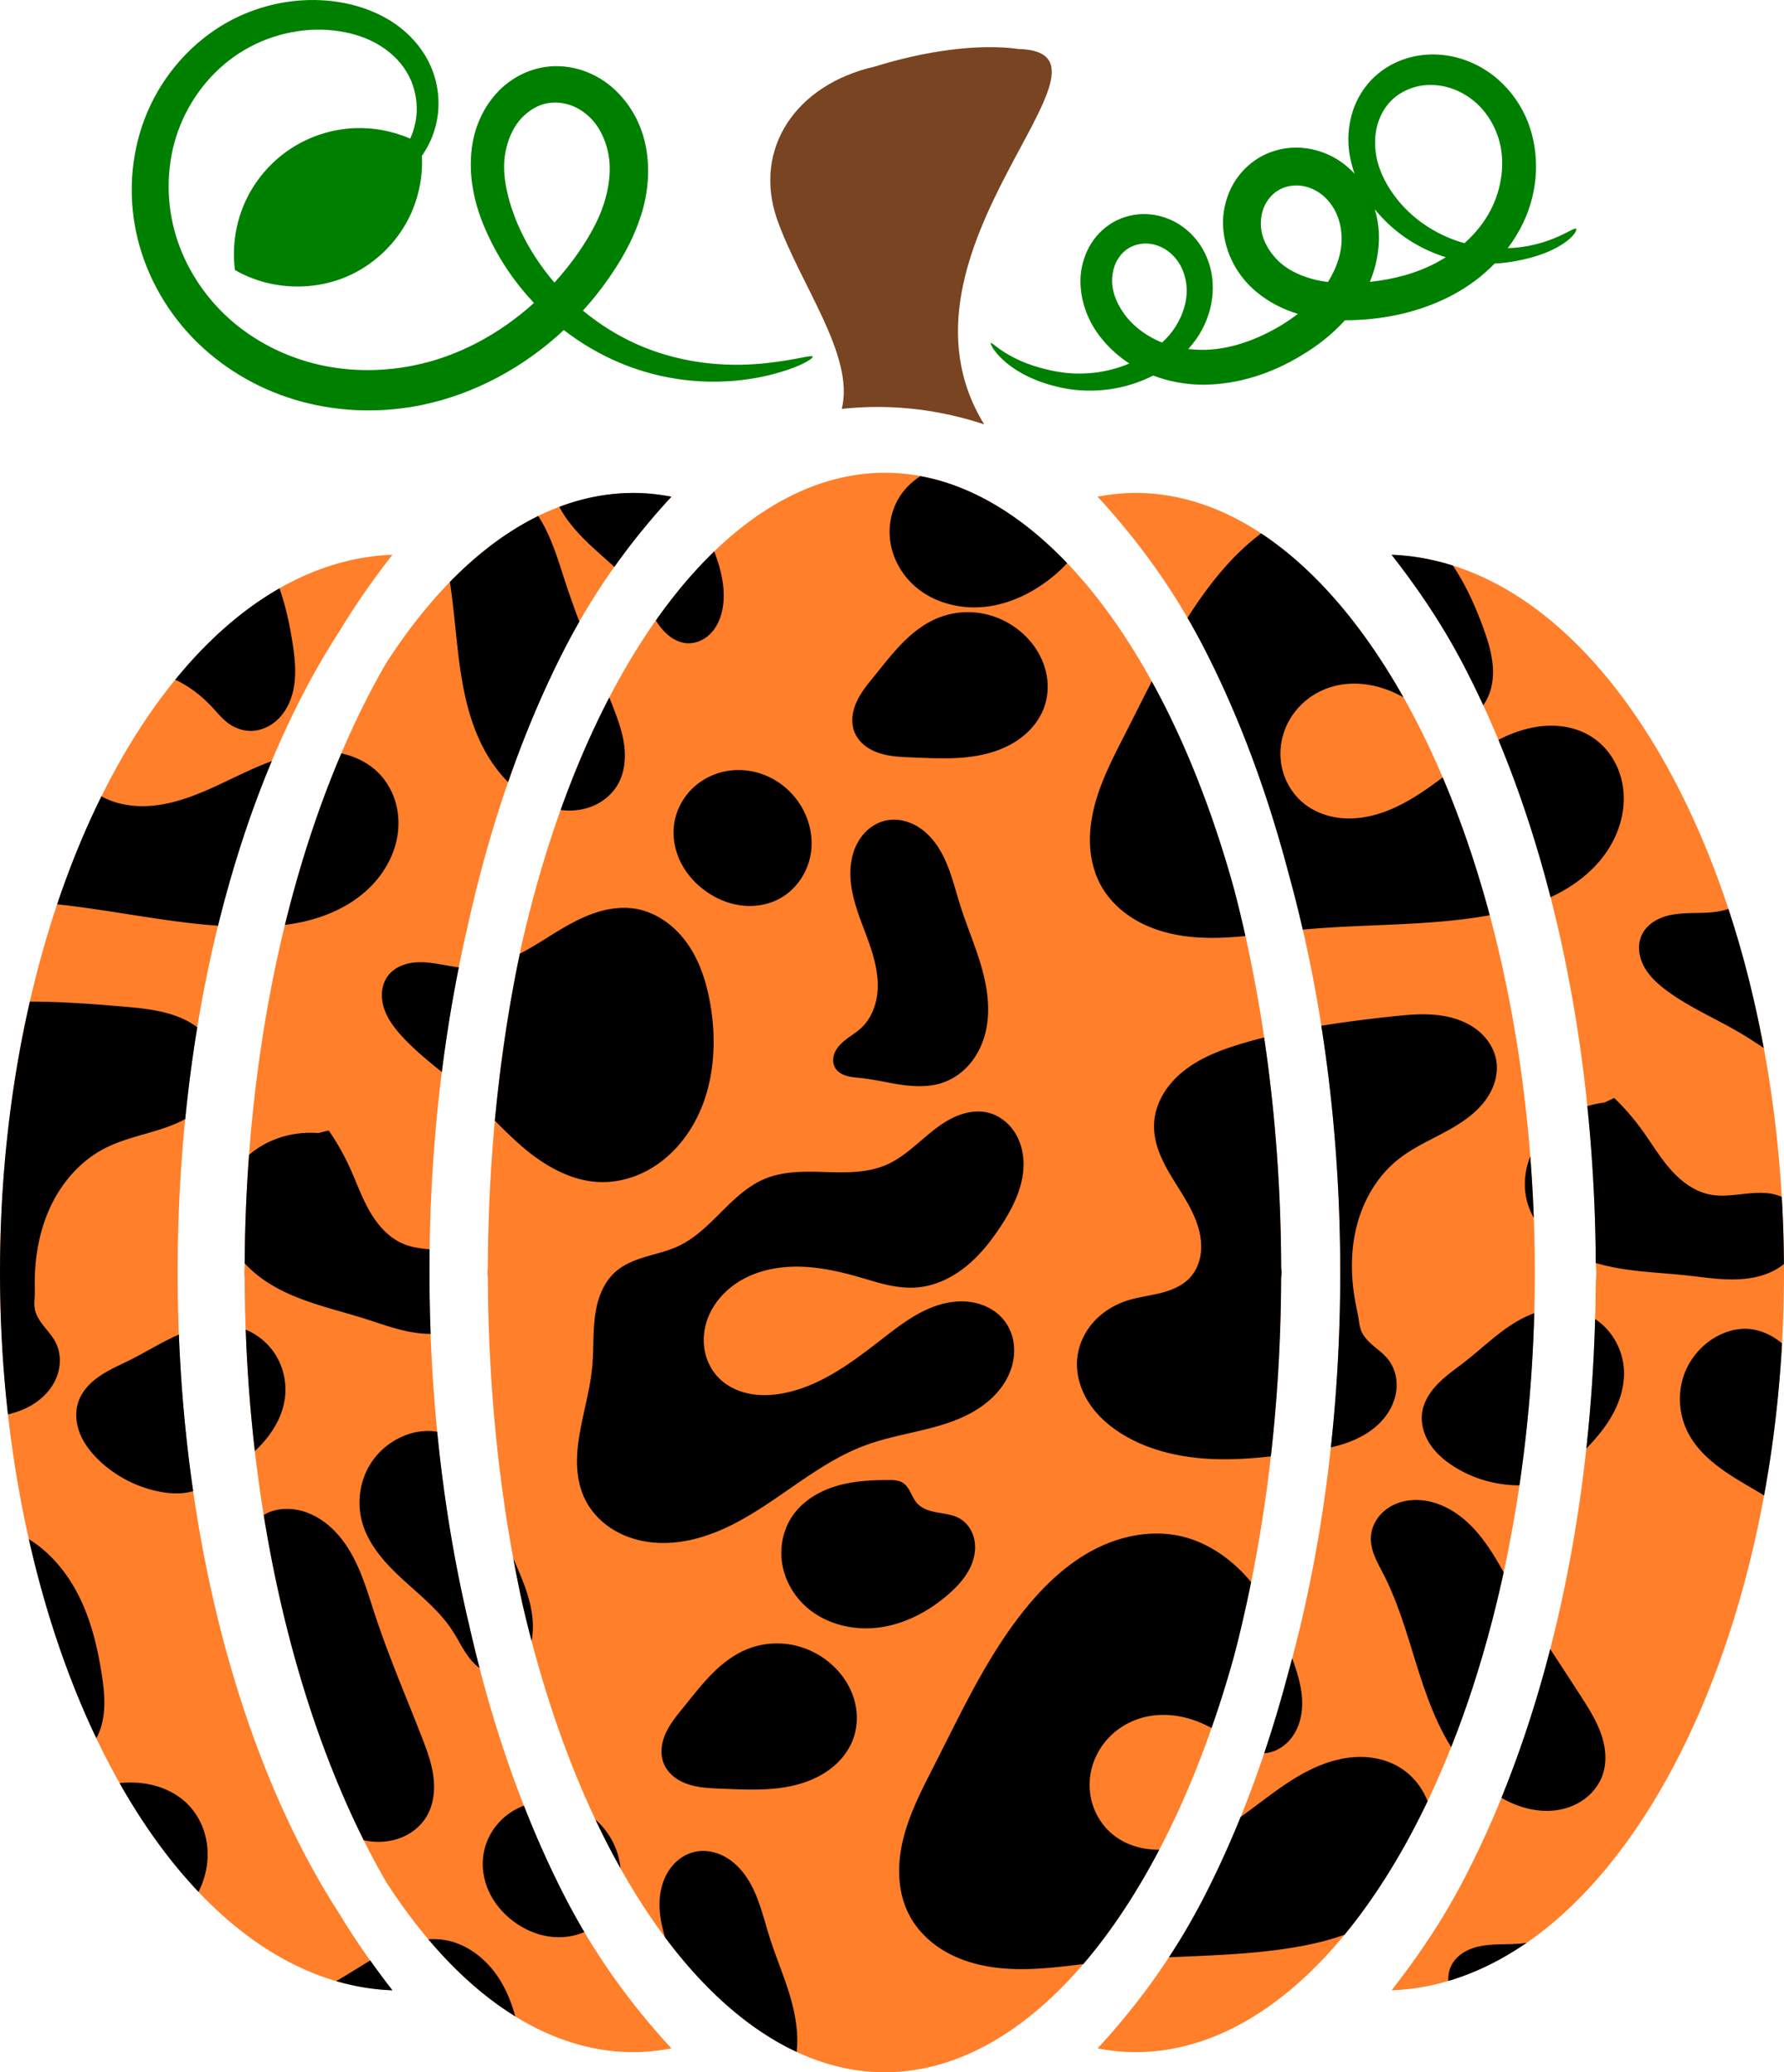
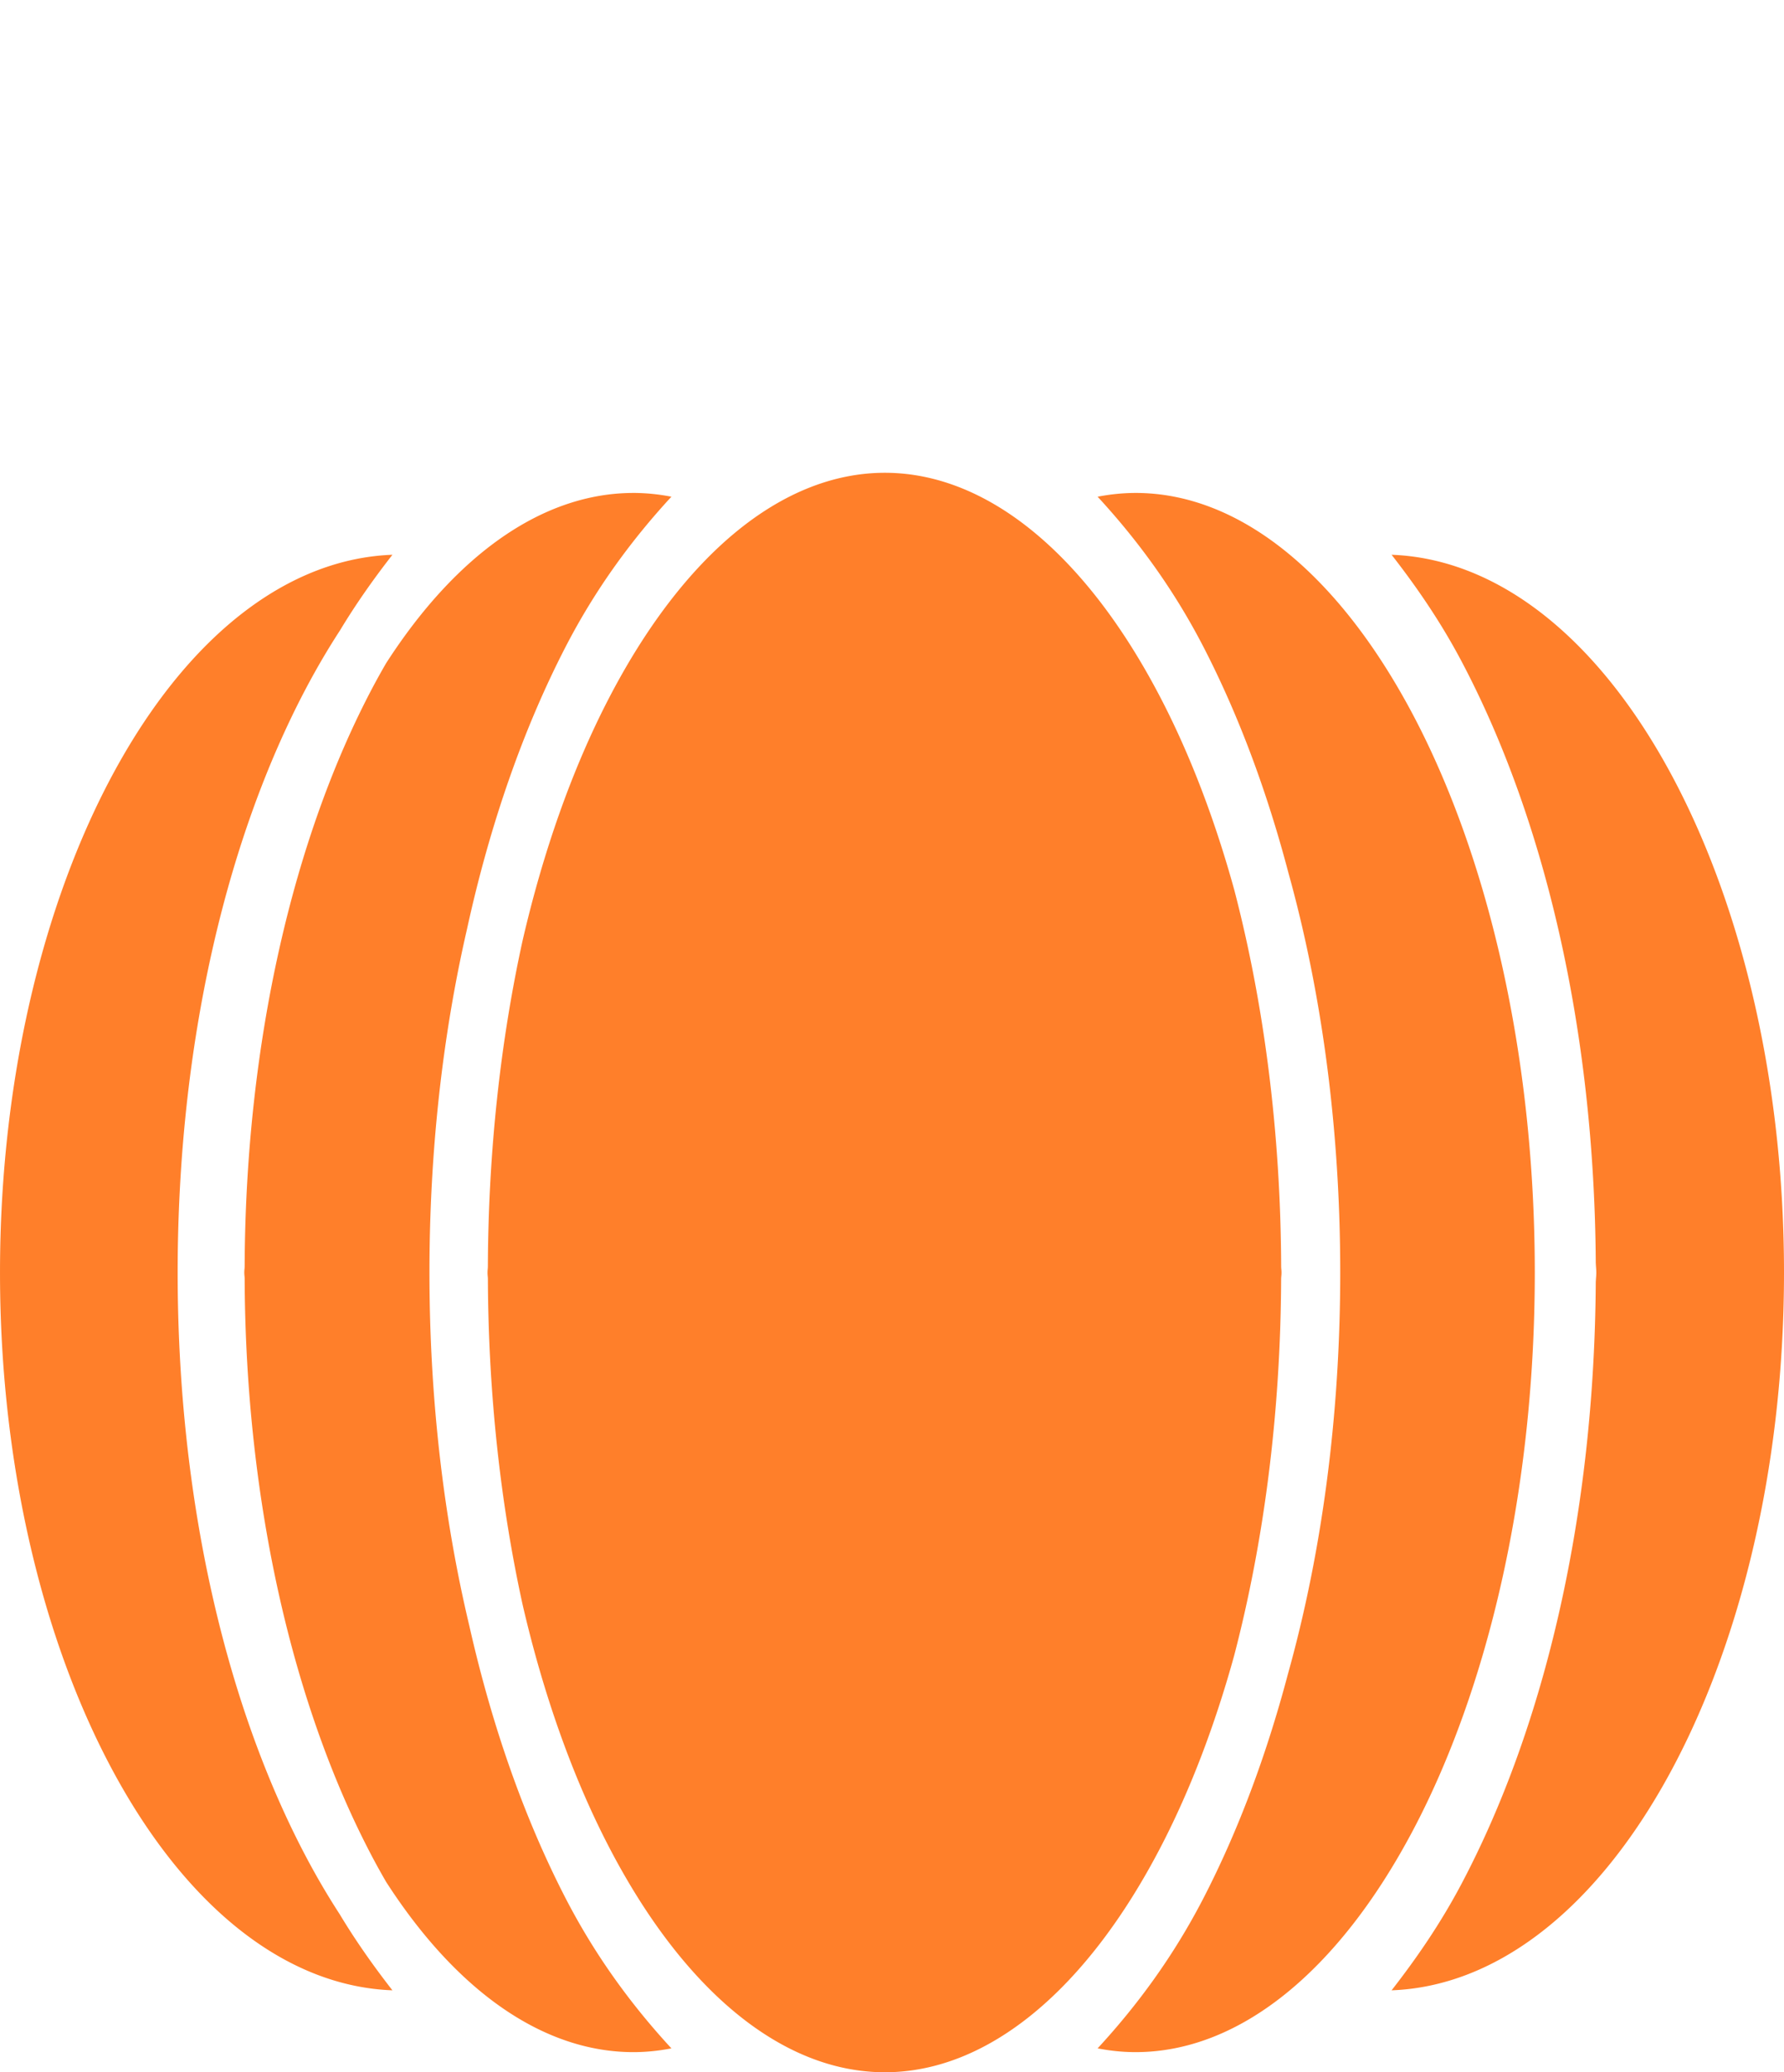
<svg xmlns="http://www.w3.org/2000/svg" xmlns:ns1="http://sodipodi.sourceforge.net/DTD/sodipodi-0.dtd" xmlns:ns2="http://www.inkscape.org/namespaces/inkscape" ns1:docname="Digital Gems Pumpkin 4.svg" ns2:version="0.92.4 (5da689c313, 2019-01-14)" id="svg27701" version="1.1" viewBox="0 0 250.505 291.024" height="291.024mm" width="250.505mm">
  <defs id="defs27695">
    <ns2:path-effect lpeversion="1" is_visible="true" id="path-effect2422" effect="spiro" />
    <ns2:path-effect lpeversion="1" is_visible="true" id="path-effect2418" effect="spiro" />
    <ns2:path-effect lpeversion="1" is_visible="true" id="path-effect2414" effect="spiro" />
    <ns2:path-effect effect="spiro" id="path-effect2410" is_visible="true" lpeversion="1" />
    <ns2:path-effect lpeversion="1" is_visible="true" id="path-effect2406" effect="spiro" />
    <ns2:path-effect effect="spiro" id="path-effect2402" is_visible="true" lpeversion="1" />
    <ns2:path-effect lpeversion="1" is_visible="true" id="path-effect2398" effect="spiro" />
    <ns2:path-effect effect="spiro" id="path-effect2392" is_visible="true" lpeversion="1" />
    <ns2:path-effect lpeversion="1" is_visible="true" id="path-effect2388" effect="spiro" />
    <ns2:path-effect effect="spiro" id="path-effect2380" is_visible="true" lpeversion="1" />
    <ns2:path-effect lpeversion="1" is_visible="true" id="path-effect2376" effect="spiro" />
    <ns2:path-effect effect="spiro" id="path-effect2372" is_visible="true" lpeversion="1" />
    <ns2:path-effect lpeversion="1" is_visible="true" id="path-effect2368" effect="spiro" />
    <ns2:path-effect effect="spiro" id="path-effect2364" is_visible="true" lpeversion="1" />
    <ns2:path-effect lpeversion="1" is_visible="true" id="path-effect2360" effect="spiro" />
    <ns2:path-effect lpeversion="1" is_visible="true" id="path-effect2356" effect="spiro" />
    <ns2:path-effect lpeversion="1" is_visible="true" id="path-effect2144" effect="spiro" />
    <ns2:path-effect lpeversion="1" is_visible="true" id="path-effect2130" effect="spiro" />
    <ns2:path-effect lpeversion="1" is_visible="true" id="path-effect3185" effect="spiro" />
    <ns2:path-effect effect="spiro" id="path-effect4776" is_visible="true" lpeversion="0" />
    <ns2:path-effect lpeversion="1" is_visible="true" id="path-effect4744" effect="spiro" />
    <ns2:path-effect is_visible="true" id="path-effect4683" effect="spiro" lpeversion="0" />
    <ns2:path-effect is_visible="true" id="path-effect6071" effect="spiro" lpeversion="0" />
    <ns2:path-effect is_visible="true" id="path-effect3115" effect="spiro" lpeversion="0" />
    <ns2:path-effect is_visible="true" id="path-effect3054" effect="spiro" lpeversion="0" />
    <ns2:path-effect is_visible="true" id="path-effect3050" effect="spiro" lpeversion="0" />
    <ns2:perspective id="perspective2905" ns2:persp3d-origin="105.00001 : 445.00001 : 1" ns2:vp_z="210.00001 : 544.00001 : 1" ns2:vp_y="0 : 999.99999 : 0" ns2:vp_x="0 : 544.00001 : 1" ns1:type="inkscape:persp3d" />
    <ns2:path-effect is_visible="true" id="path-effect2883" effect="spiro" lpeversion="0" />
    <ns2:path-effect is_visible="true" id="path-effect2758" effect="spiro" lpeversion="0" />
    <ns2:path-effect is_visible="true" id="path-effect2718" effect="spiro" lpeversion="0" />
    <ns2:path-effect is_visible="true" id="path-effect2596" effect="spiro" lpeversion="0" />
    <ns2:path-effect is_visible="true" id="path-effect2590" effect="spiro" lpeversion="0" />
    <ns2:path-effect is_visible="true" id="path-effect3128" effect="spiro" lpeversion="0" />
    <ns2:path-effect is_visible="true" id="path-effect2990" effect="spiro" lpeversion="0" />
    <ns2:path-effect is_visible="true" id="path-effect44414" effect="spiro" lpeversion="0" />
    <ns2:path-effect is_visible="true" id="path-effect33300" effect="spiro" lpeversion="0" />
    <ns2:path-effect is_visible="true" id="path-effect31306" effect="spiro" lpeversion="0" />
    <ns2:path-effect is_visible="true" id="path-effect31284" effect="spiro" lpeversion="0" />
    <ns2:path-effect is_visible="true" id="path-effect30274" effect="spiro" lpeversion="0" />
    <ns2:path-effect is_visible="true" id="path-effect30235" effect="spiro" lpeversion="0" />
    <ns2:path-effect is_visible="true" id="path-effect30215" effect="spiro" lpeversion="0" />
    <ns2:path-effect is_visible="true" id="path-effect30211" effect="spiro" lpeversion="0" />
    <ns2:path-effect is_visible="true" id="path-effect30181" effect="spiro" lpeversion="0" />
    <ns2:path-effect is_visible="true" id="path-effect30177" effect="spiro" lpeversion="0" />
    <ns2:path-effect is_visible="true" id="path-effect30122" effect="spiro" lpeversion="0" />
    <ns2:path-effect is_visible="true" id="path-effect30050" effect="spiro" lpeversion="0" />
    <ns2:path-effect is_visible="true" id="path-effect29829" effect="spiro" lpeversion="0" />
    <ns2:path-effect is_visible="true" id="path-effect29756" effect="spiro" lpeversion="0" />
    <ns2:path-effect is_visible="true" id="path-effect29485" effect="spiro" lpeversion="0" />
    <ns2:path-effect is_visible="true" id="path-effect29414" effect="spiro" lpeversion="0" />
    <ns2:path-effect is_visible="true" id="path-effect29485-0" effect="spiro" lpeversion="0" />
    <ns2:path-effect is_visible="true" id="path-effect29829-1" effect="spiro" lpeversion="0" />
    <ns2:path-effect is_visible="true" id="path-effect29829-1-6" effect="spiro" lpeversion="0" />
    <ns2:path-effect is_visible="true" id="path-effect29829-1-6-5" effect="spiro" lpeversion="0" />
    <ns2:path-effect is_visible="true" id="path-effect29829-1-6-9" effect="spiro" lpeversion="0" />
    <ns2:path-effect is_visible="true" id="path-effect30177-0" effect="spiro" lpeversion="0" />
    <ns2:path-effect is_visible="true" id="path-effect30235-1" effect="spiro" lpeversion="0" />
    <ns2:path-effect is_visible="true" id="path-effect29829-1-6-2" effect="spiro" lpeversion="0" />
    <ns2:path-effect is_visible="true" id="path-effect29829-1-6-9-6" effect="spiro" lpeversion="0" />
    <ns2:path-effect is_visible="true" id="path-effect30177-2" effect="spiro" lpeversion="0" />
    <ns2:path-effect is_visible="true" id="path-effect30235-0" effect="spiro" lpeversion="0" />
    <ns2:path-effect is_visible="true" id="path-effect29829-1-6-29" effect="spiro" lpeversion="0" />
    <ns2:path-effect is_visible="true" id="path-effect29829-1-6-9-8" effect="spiro" lpeversion="0" />
    <ns2:path-effect is_visible="true" id="path-effect30177-2-4" effect="spiro" lpeversion="0" />
    <ns2:path-effect is_visible="true" id="path-effect30235-0-5" effect="spiro" lpeversion="0" />
    <ns2:path-effect is_visible="true" id="path-effect29829-1-6-29-3" effect="spiro" lpeversion="0" />
    <ns2:path-effect is_visible="true" id="path-effect29829-1-6-9-8-8" effect="spiro" lpeversion="0" />
    <ns2:path-effect is_visible="true" id="path-effect31284-9" effect="spiro" lpeversion="0" />
    <ns2:path-effect is_visible="true" id="path-effect31306-0" effect="spiro" lpeversion="0" />
    <ns2:path-effect is_visible="true" id="path-effect29829-1-6-9-8-8-3" effect="spiro" lpeversion="0" />
    <ns2:path-effect is_visible="true" id="path-effect29829-1-6-29-3-9" effect="spiro" lpeversion="0" />
    <ns2:path-effect is_visible="true" id="path-effect30235-0-5-2" effect="spiro" lpeversion="0" />
    <ns2:path-effect is_visible="true" id="path-effect30177-2-4-8" effect="spiro" lpeversion="0" />
    <ns2:path-effect is_visible="true" id="path-effect30177-2-4-4" effect="spiro" lpeversion="0" />
    <ns2:path-effect is_visible="true" id="path-effect30235-0-5-4" effect="spiro" lpeversion="0" />
    <ns2:path-effect is_visible="true" id="path-effect29829-1-6-29-3-7" effect="spiro" lpeversion="0" />
    <ns2:path-effect is_visible="true" id="path-effect29829-1-6-9-8-8-8" effect="spiro" lpeversion="0" />
    <ns2:path-effect is_visible="true" id="path-effect29829-1-6-9-8-8-4" effect="spiro" lpeversion="0" />
    <ns2:path-effect is_visible="true" id="path-effect29829-1-6-29-3-8" effect="spiro" lpeversion="0" />
    <ns2:path-effect is_visible="true" id="path-effect30235-0-5-5" effect="spiro" lpeversion="0" />
    <ns2:path-effect is_visible="true" id="path-effect30177-2-4-6" effect="spiro" lpeversion="0" />
    <ns2:path-effect is_visible="true" id="path-effect29829-1-6-9-8-8-1" effect="spiro" lpeversion="0" />
    <ns2:path-effect is_visible="true" id="path-effect29829-1-6-29-3-78" effect="spiro" lpeversion="0" />
    <ns2:path-effect is_visible="true" id="path-effect30235-0-5-7" effect="spiro" lpeversion="0" />
    <ns2:path-effect is_visible="true" id="path-effect30177-2-4-1" effect="spiro" lpeversion="0" />
    <ns2:path-effect is_visible="true" id="path-effect29829-1-6-9-8-8-39" effect="spiro" lpeversion="0" />
    <ns2:path-effect is_visible="true" id="path-effect29829-1-6-29-3-1" effect="spiro" lpeversion="0" />
    <ns2:path-effect is_visible="true" id="path-effect30235-0-5-26" effect="spiro" lpeversion="0" />
    <ns2:path-effect is_visible="true" id="path-effect30177-2-4-49" effect="spiro" lpeversion="0" />
    <ns2:path-effect is_visible="true" id="path-effect30177-2-4-2" effect="spiro" lpeversion="0" />
    <ns2:path-effect is_visible="true" id="path-effect30235-0-5-56" effect="spiro" lpeversion="0" />
    <ns2:path-effect is_visible="true" id="path-effect29829-1-6-29-3-73" effect="spiro" lpeversion="0" />
    <ns2:path-effect is_visible="true" id="path-effect29829-1-6-9-8-8-31" effect="spiro" lpeversion="0" />
    <ns2:path-effect is_visible="true" id="path-effect30177-2-4-3" effect="spiro" lpeversion="0" />
    <ns2:path-effect is_visible="true" id="path-effect30235-0-5-9" effect="spiro" lpeversion="0" />
    <ns2:path-effect is_visible="true" id="path-effect29829-1-6-29-3-5" effect="spiro" lpeversion="0" />
    <ns2:path-effect is_visible="true" id="path-effect29829-1-6-9-8-8-2" effect="spiro" lpeversion="0" />
    <ns2:path-effect is_visible="true" id="path-effect30177-2-4-39" effect="spiro" lpeversion="0" />
    <ns2:path-effect is_visible="true" id="path-effect30235-0-5-78" effect="spiro" lpeversion="0" />
    <ns2:path-effect is_visible="true" id="path-effect29829-1-6-29-3-74" effect="spiro" lpeversion="0" />
    <ns2:path-effect is_visible="true" id="path-effect29829-1-6-9-8-8-7" effect="spiro" lpeversion="0" />
    <ns2:path-effect is_visible="true" id="path-effect30177-2-4-80" effect="spiro" lpeversion="0" />
    <ns2:path-effect is_visible="true" id="path-effect30235-0-5-6" effect="spiro" lpeversion="0" />
    <ns2:path-effect is_visible="true" id="path-effect29829-1-6-9-8-8-35" effect="spiro" lpeversion="0" />
    <ns2:path-effect is_visible="true" id="path-effect29829-1-6-29-3-81" effect="spiro" lpeversion="0" />
    <ns2:path-effect is_visible="true" id="path-effect30177-2-3" effect="spiro" lpeversion="0" />
    <ns2:path-effect is_visible="true" id="path-effect30235-0-7" effect="spiro" lpeversion="0" />
    <ns2:path-effect is_visible="true" id="path-effect29829-1-6-29-2" effect="spiro" lpeversion="0" />
    <ns2:path-effect is_visible="true" id="path-effect29829-1-6-9-8-6" effect="spiro" lpeversion="0" />
    <ns2:path-effect is_visible="true" id="path-effect30177-2-3-9" effect="spiro" lpeversion="0" />
    <ns2:path-effect is_visible="true" id="path-effect30235-0-7-5" effect="spiro" lpeversion="0" />
    <ns2:path-effect is_visible="true" id="path-effect29829-1-6-29-2-8" effect="spiro" lpeversion="0" />
    <ns2:path-effect is_visible="true" id="path-effect29829-1-6-9-8-6-1" effect="spiro" lpeversion="0" />
    <ns2:path-effect is_visible="true" id="path-effect30177-2-3-0" effect="spiro" lpeversion="0" />
    <ns2:path-effect is_visible="true" id="path-effect30235-0-7-0" effect="spiro" lpeversion="0" />
    <ns2:path-effect is_visible="true" id="path-effect29829-1-6-29-2-7" effect="spiro" lpeversion="0" />
    <ns2:path-effect is_visible="true" id="path-effect29829-1-6-9-8-6-3" effect="spiro" lpeversion="0" />
    <ns2:path-effect is_visible="true" id="path-effect30177-2-3-5" effect="spiro" lpeversion="0" />
    <ns2:path-effect is_visible="true" id="path-effect30235-0-7-4" effect="spiro" lpeversion="0" />
    <ns2:path-effect is_visible="true" id="path-effect29829-1-6-29-2-2" effect="spiro" lpeversion="0" />
    <ns2:path-effect is_visible="true" id="path-effect29829-1-6-9-8-6-4" effect="spiro" lpeversion="0" />
    <ns2:path-effect is_visible="true" id="path-effect30177-2-3-98" effect="spiro" lpeversion="0" />
    <ns2:path-effect is_visible="true" id="path-effect30235-0-7-1" effect="spiro" lpeversion="0" />
    <ns2:path-effect is_visible="true" id="path-effect29829-1-6-29-2-78" effect="spiro" lpeversion="0" />
    <ns2:path-effect is_visible="true" id="path-effect29829-1-6-9-8-6-0" effect="spiro" lpeversion="0" />
    <ns2:path-effect is_visible="true" id="path-effect30177-2-3-08" effect="spiro" lpeversion="0" />
    <ns2:path-effect is_visible="true" id="path-effect30235-0-7-3" effect="spiro" lpeversion="0" />
    <ns2:path-effect is_visible="true" id="path-effect29829-1-6-29-2-1" effect="spiro" lpeversion="0" />
    <ns2:path-effect is_visible="true" id="path-effect29829-1-6-9-8-6-39" effect="spiro" lpeversion="0" />
    <ns2:path-effect is_visible="true" id="path-effect30177-2-3-97" effect="spiro" lpeversion="0" />
    <ns2:path-effect is_visible="true" id="path-effect30235-0-7-7" effect="spiro" lpeversion="0" />
    <ns2:path-effect is_visible="true" id="path-effect29829-1-6-29-2-4" effect="spiro" lpeversion="0" />
    <ns2:path-effect is_visible="true" id="path-effect29829-1-6-9-8-6-15" effect="spiro" lpeversion="0" />
    <ns2:path-effect is_visible="true" id="path-effect30177-2-3-8" effect="spiro" lpeversion="0" />
    <ns2:path-effect is_visible="true" id="path-effect30235-0-7-6" effect="spiro" lpeversion="0" />
    <ns2:path-effect is_visible="true" id="path-effect29829-1-6-29-2-47" effect="spiro" lpeversion="0" />
    <ns2:path-effect is_visible="true" id="path-effect29829-1-6-9-8-6-11" effect="spiro" lpeversion="0" />
    <ns2:path-effect is_visible="true" id="path-effect30177-2-3-3" effect="spiro" lpeversion="0" />
    <ns2:path-effect is_visible="true" id="path-effect30235-0-7-70" effect="spiro" lpeversion="0" />
    <ns2:path-effect is_visible="true" id="path-effect30177-2-3-89" effect="spiro" lpeversion="0" />
    <ns2:path-effect is_visible="true" id="path-effect30235-0-7-9" effect="spiro" lpeversion="0" />
    <ns2:path-effect is_visible="true" id="path-effect30177-2-3-33" effect="spiro" lpeversion="0" />
    <ns2:path-effect is_visible="true" id="path-effect30235-0-7-44" effect="spiro" lpeversion="0" />
    <ns2:path-effect is_visible="true" id="path-effect30177-2-3-6" effect="spiro" lpeversion="0" />
    <ns2:path-effect is_visible="true" id="path-effect30235-0-7-06" effect="spiro" lpeversion="0" />
    <ns2:path-effect is_visible="true" id="path-effect30177-2-3-7" effect="spiro" lpeversion="0" />
    <ns2:path-effect is_visible="true" id="path-effect30235-0-7-45" effect="spiro" lpeversion="0" />
    <ns2:path-effect is_visible="true" id="path-effect2596-0" effect="spiro" lpeversion="0" />
    <ns2:path-effect is_visible="true" id="path-effect2596-0-8" effect="spiro" lpeversion="0" />
    <ns2:path-effect is_visible="true" id="path-effect2596-2" effect="spiro" lpeversion="0" />
    <ns2:path-effect is_visible="true" id="path-effect2590-6" effect="spiro" lpeversion="0" />
    <ns2:path-effect is_visible="true" id="path-effect2718-6" effect="spiro" lpeversion="0" />
    <ns2:path-effect is_visible="true" id="path-effect2718-6-3" effect="spiro" lpeversion="0" />
    <ns2:path-effect is_visible="true" id="path-effect2758-9" effect="spiro" lpeversion="0" />
    <ns2:path-effect is_visible="true" id="path-effect2758-9-3" effect="spiro" lpeversion="0" />
    <ns2:path-effect is_visible="true" id="path-effect2718-6-0" effect="spiro" lpeversion="0" />
    <ns2:path-effect is_visible="true" id="path-effect2883-8" effect="spiro" lpeversion="0" />
    <ns2:path-effect is_visible="true" id="path-effect3054-7" effect="spiro" lpeversion="0" />
    <ns2:path-effect is_visible="true" id="path-effect2718-6-4" effect="spiro" lpeversion="0" />
    <ns2:path-effect is_visible="true" id="path-effect3115-0" effect="spiro" lpeversion="0" />
    <ns2:path-effect is_visible="true" id="path-effect2596-0-8-9" effect="spiro" lpeversion="0" />
    <ns2:path-effect is_visible="true" id="path-effect2596-2-3" effect="spiro" lpeversion="0" />
    <ns2:path-effect is_visible="true" id="path-effect2590-6-9" effect="spiro" lpeversion="0" />
    <ns2:path-effect is_visible="true" id="path-effect3054-4" effect="spiro" lpeversion="0" />
    <ns2:path-effect is_visible="true" id="path-effect2718-6-0-2" effect="spiro" lpeversion="0" />
    <ns2:path-effect is_visible="true" id="path-effect2758-9-3-7" effect="spiro" lpeversion="0" />
    <ns2:path-effect is_visible="true" id="path-effect2718-6-2" effect="spiro" lpeversion="0" />
    <ns2:path-effect is_visible="true" id="path-effect2758-9-9" effect="spiro" lpeversion="0" />
    <ns2:path-effect is_visible="true" id="path-effect2883-8-7" effect="spiro" lpeversion="0" />
    <ns2:path-effect is_visible="true" id="path-effect2883-0" effect="spiro" lpeversion="0" />
    <ns2:path-effect is_visible="true" id="path-effect3115-5" effect="spiro" lpeversion="0" />
    <ns2:path-effect is_visible="true" id="path-effect2758-9-2" effect="spiro" lpeversion="0" />
    <ns2:path-effect is_visible="true" id="path-effect3115-4" effect="spiro" lpeversion="0" />
    <ns2:path-effect is_visible="true" id="path-effect2596-0-8-1" effect="spiro" lpeversion="0" />
    <ns2:path-effect is_visible="true" id="path-effect2596-2-0" effect="spiro" lpeversion="0" />
    <ns2:path-effect is_visible="true" id="path-effect2590-6-94" effect="spiro" lpeversion="0" />
    <ns2:path-effect is_visible="true" id="path-effect3054-6" effect="spiro" lpeversion="0" />
    <ns2:path-effect is_visible="true" id="path-effect2883-8-0" effect="spiro" lpeversion="0" />
    <ns2:path-effect is_visible="true" id="path-effect2883-1" effect="spiro" lpeversion="0" />
    <ns2:path-effect is_visible="true" id="path-effect6071-2" effect="spiro" lpeversion="0" />
    <ns2:path-effect lpeversion="0" effect="spiro" id="path-effect4365" is_visible="true" />
    <ns2:path-effect lpeversion="0" is_visible="true" id="path-effect4369" effect="spiro" />
    <ns2:path-effect lpeversion="0" is_visible="true" id="path-effect4317-6" effect="spiro" />
    <ns2:path-effect lpeversion="0" effect="spiro" id="path-effect4350" is_visible="true" />
    <ns2:path-effect lpeversion="0" effect="spiro" id="path-effect4350-2" is_visible="true" />
    <ns2:path-effect lpeversion="0" is_visible="true" id="path-effect4450" effect="spiro" />
    <ns2:path-effect lpeversion="0" effect="spiro" id="path-effect4478" is_visible="true" />
    <ns2:path-effect lpeversion="0" is_visible="true" id="path-effect4482" effect="spiro" />
    <ns2:path-effect effect="spiro" id="path-effect1070" is_visible="true" lpeversion="1" />
    <ns2:path-effect lpeversion="1" is_visible="true" id="path-effect4438" effect="spiro" />
    <ns2:path-effect lpeversion="1" is_visible="true" id="path-effect6310" effect="spiro" />
    <ns2:path-effect effect="spiro" id="path-effect1870" is_visible="true" lpeversion="1" />
    <ns2:path-effect effect="skeletal" id="path-effect1872" is_visible="true" lpeversion="1" pattern="m 489.814,-304.381 c -4.29,-5.57 -11.692,-6.076 -16.522,-1.13 -4.83,4.947 -5.269,13.482 -0.98,19.052 4.29,5.57 11.692,6.076 16.522,1.13 4.83,-4.947 5.269,-13.482 0.98,-19.052 z" copytype="single_stretched" prop_scale="-0.4" scale_y_rel="false" spacing="0" normal_offset="0" tang_offset="0" prop_units="false" vertical_pattern="false" hide_knot="false" fuse_tolerance="0" />
    <ns2:path-effect lpeversion="1" is_visible="true" id="path-effect1876" effect="spiro" />
    <ns2:path-effect lpeversion="1" is_visible="true" id="path-effect2032" effect="spiro" />
    <ns2:path-effect fuse_tolerance="0" hide_knot="false" vertical_pattern="false" prop_units="false" tang_offset="0" normal_offset="0" spacing="0" scale_y_rel="false" prop_scale="-0.617" copytype="single_stretched" pattern="m 153.15,-207.795 c 4.527,-4.284 12.339,-4.674 17.437,-0.869 5.098,3.805 5.561,10.37 1.034,14.654 -4.527,4.284 -12.339,4.674 -17.437,0.869 -5.098,-3.805 -5.561,-10.37 -1.034,-14.654 z" lpeversion="1" is_visible="true" id="path-effect2034" effect="skeletal" />
    <ns2:path-effect lpeversion="1" is_visible="true" id="path-effect2038" effect="spiro" />
    <ns2:path-effect effect="spiro" id="path-effect2042" is_visible="true" lpeversion="1" />
  </defs>
  <ns1:namedview ns2:document-rotation="0" ns2:lockguides="true" ns2:snap-global="false" ns2:guide-bbox="true" showguides="false" ns2:window-maximized="1" ns2:window-y="-8" ns2:window-x="-8" ns2:window-height="1017" ns2:window-width="1920" showgrid="false" ns2:current-layer="layer1" ns2:document-units="mm" ns2:cy="-1135.7914" ns2:cx="-647.70448" ns2:zoom="0.17379276" ns2:pageshadow="2" ns2:pageopacity="0.0" borderopacity="1.0" bordercolor="#666666" pagecolor="#ffffff" id="base" units="mm">
    <ns1:guide id="guide4685" orientation="0,-1" position="34.805,331.547" ns2:locked="true" />
    <ns1:guide id="guide4766" orientation="0,-1" position="176.467,379.614" ns2:locked="true" />
    <ns1:guide id="guide3181" orientation="0,-1" position="219.527,-66.117" ns2:locked="true" />
    <ns1:guide ns2:locked="true" position="47.398,90.411" orientation="0,-1" id="guide4222" />
  </ns1:namedview>
  <g transform="translate(-25.235,276.593)" id="layer1" ns2:groupmode="layer" ns2:label="Layer 1">
    <g id="g8184" style="fill:#55d400" transform="matrix(1.017,0,0,1.017,-0.328,4.763)" />
    <g id="g2207" ns2:transform-center-x="10.563632" ns2:transform-center-y="0.46188836" style="opacity:1" />
    <g id="g2215" ns2:transform-center-x="-10.56363" ns2:transform-center-y="0.46188872" style="opacity:1" />
    <g id="g8263" style="opacity:1" />
    <g id="g8257" style="opacity:1" />
    <g id="g8220" style="opacity:1" />
    <g id="g8214" style="opacity:1" />
    <g id="g8208" style="opacity:1" />
    <g id="g8202" style="opacity:1" />
    <g id="g8196" style="opacity:1" />
    <g id="g8190" style="opacity:1" />
    <path id="path2187" style="color:#000000;font-style:normal;font-variant:normal;font-weight:normal;font-stretch:normal;font-size:medium;line-height:normal;font-family:sans-serif;font-variant-ligatures:normal;font-variant-position:normal;font-variant-caps:normal;font-variant-numeric:normal;font-variant-alternates:normal;font-feature-settings:normal;text-indent:0;text-align:start;text-decoration:none;text-decoration-line:none;text-decoration-style:solid;text-decoration-color:#000000;letter-spacing:normal;word-spacing:normal;text-transform:none;writing-mode:lr-tb;direction:ltr;text-orientation:mixed;dominant-baseline:auto;baseline-shift:baseline;text-anchor:start;white-space:normal;shape-padding:0;clip-rule:nonzero;display:inline;overflow:visible;visibility:visible;isolation:auto;mix-blend-mode:normal;color-interpolation:sRGB;color-interpolation-filters:linearRGB;solid-color:#000000;solid-opacity:1;vector-effect:none;fill:#ff7f2a;fill-opacity:1;fill-rule:nonzero;stroke:none;stroke-width:7.944;stroke-linecap:round;stroke-linejoin:round;stroke-miterlimit:4;stroke-dasharray:none;stroke-dashoffset:0;stroke-opacity:1;color-rendering:auto;image-rendering:auto;shape-rendering:auto;text-rendering:auto;enable-background:accumulate" d="m 149.483,-210.196 c -14.479,5.3e-4 -28.4,11.598 -38.875,31.909 -4.963,9.624 -9.065,21.097 -12.009,33.86 -3.076,14.057 -4.796,29.483 -4.858,45.658 a 3.973,3.973 0 0 1 -0.021,0.391 c -0.016,0.164 -0.027,0.329 -0.027,0.497 a 3.973,3.973 0 0 1 0,0.004 c -2e-4,0.175 0.008,0.348 0.027,0.519 a 3.973,3.973 0 0 1 0.024,0.407 c 0.065,16.193 1.789,31.636 4.873,45.704 2.943,12.728 7.038,24.169 11.99,33.771 10.475,20.312 24.397,31.906 38.876,31.906 14.479,0 28.402,-11.594 38.877,-31.906 4.008,-7.771 7.451,-16.749 10.18,-26.636 4.153,-15.914 6.512,-33.859 6.588,-52.839 a 3.973,3.973 0 0 1 0.024,-0.407 c 0.018,-0.172 0.028,-0.344 0.028,-0.519 a 3.973,3.973 0 0 1 0,-0.004 c 0,-0.168 -0.012,-0.333 -0.028,-0.497 a 3.973,3.973 0 0 1 -0.02,-0.391 c -0.073,-18.959 -2.424,-36.885 -6.567,-52.788 -2.733,-9.924 -6.186,-18.935 -10.206,-26.73 -10.475,-20.312 -24.397,-31.909 -38.876,-31.909 z m -35.3,2.832 c -12.682,-1.1e-4 -24.882,8.606 -34.741,23.926 -0.639,1.109 -1.269,2.233 -1.881,3.39 -11.046,20.877 -17.842,49.604 -17.972,81.267 a 3.973,3.973 0 0 1 -0.023,0.412 c -0.018,0.156 -0.026,0.313 -0.028,0.473 0,0.004 -6e-5,0.008 0,0.012 v 0.016 c 0.002,0.159 0.012,0.318 0.028,0.473 a 3.973,3.973 0 0 1 0.023,0.411 c 0.129,31.665 6.926,60.393 17.972,81.271 0.613,1.158 1.244,2.284 1.883,3.393 9.859,15.319 22.057,23.924 34.739,23.924 1.778,0 3.554,-0.185 5.33,-0.528 C 113.986,5.081 108.881,-1.815 104.632,-10.053 98.906,-21.158 94.339,-34.077 91.137,-48.265 c -3.606,-15.138 -5.598,-31.927 -5.598,-49.616 0,-17.147 1.871,-33.449 5.269,-48.22 3.22,-14.739 7.909,-28.137 13.824,-39.607 4.249,-8.239 9.353,-15.135 14.88,-21.129 -1.776,-0.342 -3.552,-0.527 -5.33,-0.528 z m 70.507,0 c -1.778,2e-4 -3.553,0.186 -5.33,0.528 5.527,5.995 10.631,12.891 14.88,21.129 4.83,9.366 8.838,20.021 11.897,31.64 4.673,16.787 7.289,35.896 7.289,56.186 0,20.376 -2.638,39.562 -7.348,56.4 -3.051,11.537 -7.038,22.119 -11.839,31.428 -4.249,8.238 -9.353,15.135 -14.88,21.129 1.776,0.342 3.552,0.528 5.33,0.528 14.548,3.2e-4 28.462,-11.321 38.934,-31.115 10.473,-19.793 17.123,-47.607 17.123,-78.37 0,-30.763 -6.65,-58.576 -17.123,-78.37 -10.473,-19.793 -24.387,-31.114 -38.934,-31.114 z m -104.352,8.681 c -14.326,0.532 -27.806,10.786 -37.995,28.551 -10.462,18.24 -17.107,43.879 -17.107,72.252 -1.2e-4,28.373 6.645,54.012 17.107,72.253 10.189,17.765 23.67,28.018 37.995,28.55 -2.601,-3.338 -5.101,-6.86 -7.406,-10.69 -1.65,-2.542 -3.222,-5.221 -4.708,-8.03 -11.254,-21.27 -18.042,-50.184 -18.042,-82.082 0,-31.898 6.788,-60.815 18.042,-82.085 1.498,-2.831 3.084,-5.531 4.748,-8.091 2.294,-3.806 4.78,-7.309 7.366,-10.627 z m 140.3,0 c 3.53,4.529 6.877,9.397 9.799,14.919 11.767,22.241 18.679,51.931 18.871,84.538 l 0.024,0.411 c 0.023,0.308 0.049,0.615 0.05,0.924 a 3.973,3.973 0 0 1 0,0.027 c -0.001,0.306 -0.027,0.611 -0.05,0.915 l -0.024,0.412 c -0.191,32.609 -7.104,62.299 -18.871,84.541 -2.922,5.523 -6.268,10.389 -9.799,14.919 14.326,-0.532 27.806,-10.785 37.995,-28.55 10.462,-18.241 17.107,-43.88 17.107,-72.253 -8e-5,-28.373 -6.645,-54.011 -17.107,-72.252 -10.189,-17.765 -23.67,-28.019 -37.995,-28.551 z" ns2:connector-curvature="0" />
-     <path id="path2189" style="fill:#000000;fill-rule:evenodd;stroke:none;stroke-width:0.525px;stroke-linecap:butt;stroke-linejoin:miter;stroke-opacity:1" d="m 154.482,-209.728 c -1.033,0.672 -1.951,1.506 -2.665,2.51 -1.381,1.942 -1.921,4.443 -1.553,6.798 0.368,2.354 1.622,4.543 3.403,6.125 2.729,2.424 6.6,3.358 10.219,2.882 3.619,-0.476 6.983,-2.263 9.733,-4.664 0.51,-0.446 1.003,-0.925 1.458,-1.434 -6.392,-6.69 -13.381,-10.884 -20.596,-12.218 z m -40.3,2.364 c -3.52,-2e-5 -7.002,0.666 -10.408,1.951 1.16,2.221 2.972,4.121 4.839,5.834 0.951,0.872 1.933,1.724 2.885,2.601 2.526,-3.555 5.215,-6.823 8.014,-9.858 -1.776,-0.342 -3.552,-0.527 -5.33,-0.528 z m -13.371,3.238 c -4.309,2.112 -8.472,5.227 -12.405,9.265 0.671,4.313 0.894,8.716 1.577,13.037 0.479,3.031 1.196,6.043 2.436,8.85 1.013,2.295 2.396,4.448 4.164,6.22 2.344,-6.765 5.037,-13.11 8.05,-18.953 0.632,-1.225 1.286,-2.418 1.954,-3.585 -0.663,-1.754 -1.301,-3.516 -1.888,-5.297 -0.948,-2.876 -1.78,-5.819 -3.244,-8.469 -0.201,-0.363 -0.417,-0.718 -0.642,-1.067 z m 101.508,2.445 c -2.4,1.789 -4.521,3.969 -6.403,6.307 -1.426,1.771 -2.723,3.631 -3.938,5.546 0.777,1.337 1.533,2.707 2.262,4.121 4.83,9.366 8.838,20.021 11.897,31.64 0.729,2.619 1.401,5.301 2.028,8.028 8.553,-0.804 17.216,-0.481 25.685,-1.916 0.19,-0.032 0.38,-0.069 0.57,-0.103 -1.855,-6.922 -4.076,-13.407 -6.608,-19.357 -0.45,0.335 -0.898,0.674 -1.353,1.001 -2.632,1.889 -5.459,3.619 -8.61,4.373 -1.575,0.377 -3.219,0.503 -4.823,0.272 -1.603,-0.231 -3.165,-0.826 -4.46,-1.799 -1.448,-1.088 -2.538,-2.639 -3.094,-4.363 -0.557,-1.724 -0.581,-3.612 -0.093,-5.357 0.487,-1.745 1.483,-3.341 2.816,-4.567 1.334,-1.226 3.001,-2.081 4.769,-2.472 1.955,-0.433 4.014,-0.303 5.942,0.241 1.184,0.334 2.319,0.823 3.395,1.421 -5.832,-10.351 -12.642,-18.174 -19.982,-23.017 z m -76.796,2.533 c -2.852,2.754 -5.595,5.996 -8.197,9.694 0.197,0.307 0.404,0.607 0.629,0.895 0.465,0.597 1.005,1.143 1.639,1.558 0.634,0.415 1.364,0.694 2.12,0.739 0.682,0.041 1.37,-0.111 1.985,-0.41 0.615,-0.298 1.156,-0.74 1.594,-1.264 0.876,-1.048 1.329,-2.4 1.49,-3.756 0.292,-2.456 -0.314,-4.936 -1.179,-7.253 -0.025,-0.068 -0.055,-0.134 -0.081,-0.202 z m 95.115,0.465 c 3.53,4.529 6.877,9.397 9.799,14.919 1.065,2.012 2.088,4.088 3.072,6.219 0.708,-0.995 1.127,-2.184 1.287,-3.396 0.338,-2.561 -0.426,-5.132 -1.314,-7.558 -1.108,-3.028 -2.449,-6.001 -4.243,-8.67 -2.819,-0.891 -5.692,-1.406 -8.601,-1.514 z m -156.155,4.714 c -5.201,2.971 -10.13,7.295 -14.645,12.839 0.18,0.082 0.359,0.165 0.535,0.256 1.783,0.912 3.36,2.196 4.721,3.665 0.697,0.753 1.347,1.561 2.172,2.172 0.937,0.693 2.093,1.106 3.259,1.087 1.291,-0.021 2.548,-0.571 3.517,-1.425 0.969,-0.853 1.661,-1.995 2.078,-3.218 0.835,-2.444 0.592,-5.116 0.198,-7.669 -0.403,-2.611 -0.967,-5.217 -1.835,-7.707 z m 96.951,3.352 c -0.207,-0.006 -0.414,-0.004 -0.621,0.001 -1.378,0.04 -2.748,0.33 -4.019,0.865 -1.842,0.776 -3.444,2.04 -4.847,3.463 -1.403,1.423 -2.625,3.011 -3.884,4.564 -0.933,1.151 -1.899,2.3 -2.522,3.645 -0.311,0.672 -0.533,1.39 -0.605,2.128 -0.071,0.737 0.012,1.495 0.288,2.182 0.292,0.725 0.795,1.355 1.403,1.846 0.608,0.491 1.318,0.847 2.06,1.092 1.484,0.491 3.071,0.545 4.633,0.609 3.549,0.144 7.163,0.347 10.598,-0.558 1.717,-0.453 3.374,-1.187 4.78,-2.272 1.405,-1.086 2.551,-2.535 3.153,-4.206 0.628,-1.746 0.641,-3.692 0.123,-5.474 -0.518,-1.782 -1.555,-3.397 -2.896,-4.679 -1.595,-1.524 -3.63,-2.586 -5.796,-3.005 -0.609,-0.118 -1.228,-0.184 -1.848,-0.2 z m 25.526,9.715 c -1.242,2.413 -2.448,4.847 -3.675,7.26 -1.707,3.357 -3.489,6.724 -4.403,10.377 -0.457,1.827 -0.691,3.718 -0.572,5.598 0.119,1.879 0.597,3.748 1.503,5.4 1.205,2.196 3.138,3.949 5.344,5.136 2.206,1.187 4.678,1.827 7.169,2.093 2.592,0.276 5.19,0.153 7.788,-0.099 -0.484,-2.173 -1,-4.315 -1.548,-6.42 -2.733,-9.924 -6.186,-18.935 -10.206,-26.73 -0.459,-0.891 -0.928,-1.758 -1.4,-2.615 z m -76.167,2.265 c -0.061,0.118 -0.124,0.232 -0.185,0.35 -2.436,4.724 -4.664,9.896 -6.65,15.446 0.397,0.051 0.795,0.086 1.198,0.087 1.339,0.002 2.683,-0.29 3.875,-0.9 1.192,-0.61 2.226,-1.542 2.908,-2.694 0.99,-1.673 1.194,-3.72 0.934,-5.647 -0.26,-1.927 -0.951,-3.766 -1.658,-5.577 -0.139,-0.356 -0.283,-0.709 -0.423,-1.064 z m 132.039,3.959 c -2.073,0.038 -4.116,0.59 -6.013,1.425 -0.4,0.176 -0.792,0.366 -1.179,0.564 2.859,6.87 5.313,14.269 7.32,22.099 2.857,-1.321 5.491,-3.212 7.398,-5.716 1.914,-2.513 3.055,-5.672 2.861,-8.825 -0.097,-1.576 -0.524,-3.135 -1.284,-4.52 -0.76,-1.385 -1.853,-2.591 -3.181,-3.446 -1.742,-1.124 -3.849,-1.619 -5.922,-1.582 z m -169.667,3.891 c -3.135,7.35 -5.801,15.43 -7.918,24.083 0.969,-0.125 1.932,-0.29 2.883,-0.517 3.073,-0.732 6.039,-2.071 8.409,-4.159 2.37,-2.088 4.11,-4.96 4.54,-8.09 0.215,-1.565 0.101,-3.178 -0.372,-4.685 -0.473,-1.507 -1.307,-2.904 -2.441,-4.004 -1.391,-1.351 -3.204,-2.218 -5.101,-2.628 z m -9.773,1.084 c -2.834,1.034 -5.539,2.469 -8.298,3.717 -2.952,1.336 -6.064,2.476 -9.302,2.597 -1.619,0.061 -3.256,-0.14 -4.783,-0.681 -0.528,-0.187 -1.04,-0.418 -1.531,-0.688 -2.319,4.679 -4.403,9.758 -6.219,15.167 7.556,0.798 15.024,2.463 22.591,3.006 2.03,-8.255 4.564,-16.005 7.542,-23.118 z m 65.283,1.256 c -0.516,0.014 -1.031,0.07 -1.537,0.167 -1.802,0.346 -3.501,1.231 -4.794,2.532 -1.293,1.301 -2.171,3.016 -2.44,4.831 -0.266,1.797 0.067,3.664 0.855,5.3 0.788,1.636 2.023,3.044 3.491,4.114 1.501,1.094 3.264,1.846 5.107,2.071 1.844,0.225 3.765,-0.091 5.392,-0.985 2.377,-1.307 4.005,-3.827 4.368,-6.515 0.363,-2.688 -0.5,-5.488 -2.195,-7.605 -1.147,-1.432 -2.667,-2.568 -4.376,-3.234 -1.068,-0.416 -2.209,-0.646 -3.355,-0.675 -0.172,-0.004 -0.343,-0.004 -0.515,0 z m 21.974,6.97 c -0.366,0.006 -0.73,0.049 -1.088,0.131 -0.947,0.217 -1.826,0.702 -2.544,1.356 -0.718,0.654 -1.277,1.475 -1.665,2.366 -0.775,1.782 -0.853,3.806 -0.546,5.725 0.548,3.429 2.253,6.561 3.14,9.919 0.443,1.679 0.68,3.435 0.449,5.155 -0.232,1.721 -0.962,3.409 -2.231,4.594 -0.887,0.828 -2.004,1.388 -2.859,2.25 -0.427,0.431 -0.788,0.942 -0.965,1.522 -0.177,0.581 -0.157,1.236 0.133,1.768 0.163,0.299 0.405,0.552 0.685,0.747 0.279,0.195 0.595,0.335 0.921,0.434 0.652,0.199 1.339,0.238 2.017,0.309 1.943,0.205 3.845,0.689 5.779,0.961 1.935,0.271 3.951,0.32 5.795,-0.326 1.521,-0.533 2.866,-1.529 3.882,-2.781 1.016,-1.252 1.707,-2.753 2.08,-4.321 0.709,-2.979 0.275,-6.123 -0.563,-9.068 -0.838,-2.945 -2.069,-5.763 -2.993,-8.683 -0.886,-2.802 -1.513,-5.75 -3.117,-8.213 -0.802,-1.231 -1.851,-2.324 -3.139,-3.032 -0.966,-0.531 -2.072,-0.833 -3.169,-0.813 z m -37.755,12.378 c -1.585,-0.006 -3.174,0.348 -4.665,0.905 -1.987,0.743 -3.823,1.836 -5.625,2.956 -1.441,0.895 -2.877,1.806 -4.38,2.589 -1.561,7.471 -2.744,15.312 -3.501,23.438 1.369,1.382 2.75,2.75 4.245,3.993 2.981,2.477 6.564,4.482 10.437,4.629 2.543,0.097 5.092,-0.628 7.279,-1.932 2.186,-1.303 4.015,-3.17 5.393,-5.309 3.322,-5.156 3.945,-11.698 2.896,-17.741 -0.518,-2.985 -1.442,-5.953 -3.171,-8.44 -1.73,-2.487 -4.34,-4.459 -7.328,-4.957 -0.523,-0.087 -1.051,-0.129 -1.58,-0.13 z m 155.043,0.158 c -0.443,0.138 -0.893,0.255 -1.352,0.336 -1.945,0.343 -3.948,0.126 -5.908,0.374 -0.98,0.124 -1.955,0.368 -2.825,0.835 -0.87,0.468 -1.632,1.171 -2.06,2.061 -0.335,0.695 -0.456,1.485 -0.392,2.254 0.064,0.769 0.309,1.517 0.671,2.198 0.725,1.362 1.897,2.434 3.132,3.358 3.221,2.41 6.979,3.982 10.44,6.032 1.107,0.656 2.183,1.363 3.253,2.079 -1.272,-6.867 -2.942,-13.408 -4.96,-19.527 z m -183.605,7.477 c -0.742,-0.004 -1.485,0.077 -2.193,0.293 -0.945,0.288 -1.83,0.828 -2.424,1.616 -0.465,0.616 -0.739,1.366 -0.827,2.133 -0.089,0.766 0.006,1.549 0.227,2.288 0.444,1.478 1.381,2.758 2.411,3.907 1.726,1.925 3.738,3.555 5.75,5.188 0.632,-5.031 1.431,-9.939 2.385,-14.703 -1.531,-0.188 -3.045,-0.581 -4.587,-0.693 -0.246,-0.018 -0.494,-0.028 -0.741,-0.029 z m -54.905,5.533 c -2.692,11.736 -4.191,24.584 -4.191,38.051 0,6.818 0.387,13.476 1.116,19.914 1.008,-0.234 1.989,-0.571 2.904,-1.053 1.616,-0.852 3.02,-2.169 3.78,-3.83 0.38,-0.83 0.596,-1.739 0.6,-2.652 0.006,-0.913 -0.203,-1.831 -0.627,-2.64 -0.432,-0.824 -1.072,-1.516 -1.647,-2.247 -0.575,-0.731 -1.104,-1.542 -1.25,-2.46 -0.095,-0.597 -0.023,-1.206 0,-1.81 0.018,-0.482 0.006,-0.965 0,-1.448 -0.029,-3.778 0.606,-7.6 2.209,-11.022 1.602,-3.422 4.214,-6.426 7.567,-8.168 3.082,-1.601 6.622,-2.084 9.831,-3.414 0.519,-0.215 1.029,-0.456 1.525,-0.724 0.436,-4.387 1,-8.691 1.691,-12.893 -0.459,-0.343 -0.949,-0.648 -1.456,-0.913 -2.652,-1.385 -5.715,-1.706 -8.695,-1.97 -4.44,-0.393 -8.902,-0.71 -13.357,-0.722 z m 195.504,1.787 c -1.497,0.008 -3.007,0.162 -4.494,0.325 -3.229,0.355 -6.46,0.758 -9.667,1.282 1.728,10.978 2.658,22.606 2.658,34.657 0,8.417 -0.457,16.627 -1.318,24.556 0.412,-0.095 0.822,-0.198 1.229,-0.316 1.754,-0.51 3.456,-1.272 4.873,-2.425 1.417,-1.153 2.535,-2.721 2.954,-4.499 0.21,-0.889 0.243,-1.822 0.068,-2.719 -0.175,-0.896 -0.559,-1.755 -1.134,-2.464 -0.585,-0.723 -1.348,-1.275 -2.056,-1.879 -0.707,-0.604 -1.385,-1.296 -1.709,-2.168 -0.21,-0.567 -0.259,-1.178 -0.356,-1.775 -0.077,-0.477 -0.186,-0.948 -0.284,-1.42 -0.771,-3.699 -0.899,-7.571 0,-11.241 0.899,-3.67 2.87,-7.129 5.815,-9.496 2.708,-2.176 6.083,-3.344 8.968,-5.279 1.443,-0.967 2.774,-2.143 3.705,-3.61 0.931,-1.466 1.435,-3.246 1.168,-4.962 -0.23,-1.478 -1.023,-2.842 -2.11,-3.869 -1.087,-1.028 -2.455,-1.732 -3.891,-2.15 -1.436,-0.418 -2.921,-0.557 -4.418,-0.549 z m -22.19,3.251 c -1.113,0.282 -2.222,0.58 -3.321,0.915 -2.828,0.862 -5.65,1.941 -7.963,3.782 -1.157,0.921 -2.174,2.028 -2.918,3.306 -0.744,1.278 -1.208,2.728 -1.257,4.206 -0.045,1.341 0.25,2.678 0.727,3.932 0.477,1.254 1.132,2.432 1.829,3.579 1.393,2.293 2.983,4.529 3.699,7.115 0.325,1.173 0.461,2.41 0.287,3.615 -0.173,1.205 -0.668,2.378 -1.492,3.274 -1.092,1.187 -2.667,1.808 -4.233,2.191 -1.566,0.384 -3.183,0.569 -4.713,1.078 -1.768,0.587 -3.401,1.613 -4.635,3.008 -1.234,1.396 -2.058,3.165 -2.25,5.018 -0.23,2.228 0.459,4.498 1.693,6.366 1.234,1.869 2.987,3.355 4.914,4.495 3.654,2.161 7.928,3.11 12.168,3.31 2.805,0.132 5.61,-0.05 8.405,-0.358 0.913,-8.027 1.414,-16.352 1.448,-24.889 a 3.973,3.973 0 0 1 0.024,-0.407 c 0.018,-0.172 0.028,-0.344 0.028,-0.519 a 3.973,3.973 0 0 1 0,-0.004 c 0,-0.168 -0.012,-0.333 -0.028,-0.497 a 3.973,3.973 0 0 1 -0.02,-0.391 c -0.043,-11.132 -0.877,-21.905 -2.392,-32.125 z m 49.156,8.494 -1.349,0.64 c -0.719,0.089 -1.433,0.231 -2.131,0.426 -0.099,0.028 -0.195,0.066 -0.294,0.096 0.735,7.145 1.14,14.499 1.184,22.009 4.111,1.238 8.478,1.288 12.751,1.75 2.003,0.216 4,0.526 6.014,0.562 2.014,0.037 4.071,-0.212 5.896,-1.063 0.628,-0.293 1.221,-0.662 1.761,-1.095 -0.021,-3.181 -0.121,-6.329 -0.305,-9.433 -0.458,-0.202 -0.943,-0.347 -1.436,-0.435 -0.952,-0.171 -1.928,-0.154 -2.892,-0.076 -1.928,0.157 -3.879,0.555 -5.776,0.178 -2.226,-0.443 -4.125,-1.919 -5.612,-3.633 -1.487,-1.715 -2.64,-3.688 -3.977,-5.523 -1.148,-1.575 -2.433,-3.05 -3.836,-4.402 z m -89.382,1.906 c -0.868,0.006 -1.74,0.186 -2.558,0.484 -1.308,0.478 -2.49,1.249 -3.589,2.104 -2.198,1.711 -4.161,3.813 -6.718,4.915 -2.635,1.136 -5.61,1.083 -8.479,0.998 -2.869,-0.085 -5.838,-0.165 -8.492,0.926 -2.386,0.981 -4.3,2.821 -6.126,4.642 -1.827,1.821 -3.681,3.703 -6.012,4.806 -1.455,0.688 -3.039,1.044 -4.581,1.506 -1.542,0.461 -3.088,1.053 -4.294,2.118 -0.875,0.773 -1.536,1.77 -1.997,2.842 -0.461,1.072 -0.728,2.22 -0.882,3.377 -0.308,2.314 -0.175,4.665 -0.383,6.99 -0.232,2.591 -0.883,5.123 -1.417,7.669 -0.384,1.83 -0.711,3.684 -0.731,5.554 -0.02,1.87 0.278,3.768 1.09,5.453 0.82,1.702 2.151,3.14 3.736,4.169 1.585,1.029 3.416,1.656 5.289,1.907 3.745,0.503 7.565,-0.481 10.982,-2.096 6.833,-3.23 12.375,-8.92 19.471,-11.522 4.89,-1.793 10.344,-2.046 14.893,-4.583 2.275,-1.268 4.287,-3.15 5.282,-5.557 0.497,-1.204 0.73,-2.523 0.611,-3.82 -0.119,-1.297 -0.595,-2.568 -1.407,-3.586 -1.009,-1.265 -2.504,-2.099 -4.086,-2.44 -1.581,-0.341 -3.243,-0.209 -4.799,0.232 -3.113,0.882 -5.744,2.925 -8.298,4.912 -4.136,3.218 -8.493,6.498 -13.631,7.531 -1.631,0.328 -3.324,0.418 -4.955,0.091 -1.631,-0.326 -3.197,-1.087 -4.347,-2.289 -0.965,-1.009 -1.613,-2.307 -1.884,-3.676 -0.271,-1.369 -0.17,-2.804 0.246,-4.136 0.834,-2.664 2.911,-4.842 5.392,-6.121 2.481,-1.279 5.336,-1.714 8.125,-1.599 2.789,0.115 5.531,0.757 8.211,1.537 1.296,0.377 2.584,0.788 3.905,1.063 1.352,0.282 2.744,0.421 4.119,0.282 2.473,-0.249 4.801,-1.395 6.728,-2.965 1.927,-1.57 3.481,-3.551 4.843,-5.631 1.715,-2.617 3.187,-5.558 3.185,-8.687 -0.001,-1.565 -0.388,-3.146 -1.229,-4.466 -0.84,-1.32 -2.152,-2.36 -3.666,-2.753 -0.506,-0.131 -1.025,-0.189 -1.546,-0.185 z m -91.127,2.662 -1.449,0.361 c -0.723,-0.054 -1.449,-0.054 -2.172,0 -2.76,0.207 -5.48,1.251 -7.56,3.068 -0.374,4.981 -0.583,10.06 -0.614,15.22 1.268,1.393 2.813,2.528 4.467,3.436 3.846,2.112 8.211,3.026 12.396,4.346 1.921,0.606 3.82,1.303 5.788,1.735 1.134,0.249 2.301,0.402 3.461,0.4 -0.105,-2.846 -0.164,-5.717 -0.164,-8.615 0,-1.089 0.008,-2.175 0.023,-3.257 -1.261,-0.119 -2.513,-0.279 -3.675,-0.763 -2.096,-0.872 -3.667,-2.692 -4.788,-4.666 -1.121,-1.974 -1.865,-4.135 -2.815,-6.196 -0.816,-1.769 -1.786,-3.468 -2.896,-5.069 z m 168.724,3.625 c -0.81,2.043 -1.009,4.326 -0.424,6.439 0.213,0.769 0.526,1.504 0.915,2.198 -0.106,-2.912 -0.269,-5.793 -0.492,-8.638 z m 0.558,22.033 c -1.256,0.46 -2.456,1.113 -3.562,1.864 -2.198,1.492 -4.121,3.351 -6.217,4.984 -1.253,0.976 -2.573,1.878 -3.692,3.005 -1.119,1.127 -2.041,2.526 -2.27,4.098 -0.224,1.539 0.245,3.13 1.097,4.431 0.852,1.301 2.065,2.334 3.38,3.165 2.681,1.696 5.846,2.608 9.019,2.624 0.055,2.58e-4 0.111,-0.006 0.166,-0.006 1.141,-7.74 1.855,-15.829 2.079,-24.165 z m 8.546,0.823 c -0.173,6.189 -0.588,12.263 -1.235,18.188 1.182,-1.227 2.295,-2.514 3.2,-3.953 1.344,-2.136 2.228,-4.634 2.077,-7.153 -0.134,-2.238 -1.109,-4.419 -2.702,-5.996 -0.41,-0.405 -0.86,-0.767 -1.34,-1.086 z m 21.189,1.367 c -1.094,-0.024 -2.184,0.222 -3.195,0.64 -2.556,1.058 -4.607,3.254 -5.525,5.864 -0.917,2.61 -0.697,5.591 0.559,8.056 1.516,2.972 4.343,5.034 7.197,6.762 1.157,0.701 2.342,1.373 3.499,2.082 1.254,-6.824 2.114,-13.969 2.523,-21.35 -0.274,-0.228 -0.559,-0.445 -0.856,-0.644 -1.244,-0.833 -2.705,-1.377 -4.202,-1.41 z m -210.67,0.121 c 0.209,5.809 0.644,11.502 1.287,17.05 0.262,-0.246 0.519,-0.498 0.768,-0.759 1.737,-1.83 3.095,-4.105 3.441,-6.605 0.308,-2.221 -0.219,-4.55 -1.472,-6.41 -0.981,-1.456 -2.405,-2.603 -4.024,-3.276 z m -9.382,0.691 c -2.36,1.023 -4.545,2.412 -6.846,3.565 -1.42,0.711 -2.893,1.335 -4.211,2.221 -1.318,0.886 -2.496,2.076 -3.03,3.572 -0.522,1.465 -0.376,3.117 0.204,4.56 0.58,1.443 1.567,2.694 2.692,3.768 2.295,2.189 5.22,3.706 8.327,4.345 1.551,0.319 3.181,0.42 4.708,0 0.054,-0.014 0.107,-0.033 0.16,-0.049 -1.027,-7.086 -1.709,-14.432 -2.004,-21.98 z m 34.975,13.533 c -0.547,0.006 -1.094,0.063 -1.631,0.168 -2.714,0.535 -5.157,2.286 -6.57,4.665 -1.412,2.379 -1.782,5.344 -1.034,8.008 0.902,3.211 3.269,5.79 5.727,8.045 2.458,2.255 5.126,4.367 6.945,7.163 0.826,1.269 1.464,2.662 2.394,3.857 0.409,0.525 0.879,1.005 1.416,1.397 -0.506,-1.951 -0.988,-3.926 -1.44,-5.929 -2.048,-8.599 -3.573,-17.731 -4.511,-27.258 -0.429,-0.074 -0.863,-0.118 -1.298,-0.115 z m 64.7,6.896 c -2.477,9.9e-5 -4.983,0.134 -7.357,0.844 -2.374,0.709 -4.626,2.042 -6.062,4.06 -1.381,1.942 -1.92,4.442 -1.552,6.796 0.368,2.354 1.621,4.544 3.402,6.126 2.729,2.424 6.6,3.358 10.219,2.882 3.619,-0.476 6.984,-2.264 9.734,-4.665 1.588,-1.387 3.041,-3.068 3.553,-5.113 0.256,-1.023 0.261,-2.119 -0.069,-3.12 -0.33,-1.001 -1.008,-1.899 -1.925,-2.418 -0.933,-0.528 -2.034,-0.642 -3.089,-0.83 -0.528,-0.095 -1.054,-0.211 -1.551,-0.412 -0.497,-0.2 -0.967,-0.487 -1.325,-0.886 -0.402,-0.447 -0.647,-1.008 -0.926,-1.541 -0.279,-0.532 -0.618,-1.063 -1.135,-1.37 -0.283,-0.168 -0.606,-0.26 -0.932,-0.306 -0.326,-0.046 -0.656,-0.048 -0.985,-0.048 z m 73.878,2.805 c -1.283,0.028 -2.557,0.36 -3.634,1.048 -0.718,0.459 -1.342,1.071 -1.79,1.796 -0.448,0.725 -0.718,1.562 -0.751,2.414 -0.036,0.924 0.204,1.84 0.552,2.696 0.348,0.856 0.804,1.664 1.225,2.487 2.797,5.462 4.057,11.563 6.188,17.319 0.892,2.409 1.95,4.77 3.306,6.948 2.969,-7.472 5.459,-15.722 7.373,-24.564 -1.075,-1.908 -2.193,-3.792 -3.605,-5.459 -0.978,-1.155 -2.096,-2.202 -3.372,-3.017 -1.276,-0.816 -2.713,-1.396 -4.214,-1.596 -0.422,-0.056 -0.851,-0.081 -1.279,-0.072 z m -158.291,1.249 c -0.852,-0.01 -1.702,0.126 -2.496,0.434 -0.297,0.115 -0.58,0.262 -0.855,0.423 2.786,17.262 7.639,32.836 14.045,45.672 0.674,0.147 1.36,0.23 2.054,0.231 1.339,0 2.684,-0.289 3.877,-0.899 1.192,-0.61 2.226,-1.542 2.908,-2.694 0.99,-1.673 1.193,-3.721 0.933,-5.648 -0.26,-1.927 -0.951,-3.765 -1.658,-5.576 -2.207,-5.66 -4.615,-11.248 -6.516,-17.018 -0.948,-2.876 -1.78,-5.818 -3.244,-8.468 -0.732,-1.325 -1.623,-2.572 -2.714,-3.622 -1.091,-1.05 -2.386,-1.902 -3.818,-2.392 -0.806,-0.276 -1.661,-0.432 -2.514,-0.442 z m 122.291,3.461 c -3.179,-0.05 -6.383,0.84 -9.206,2.34 -3.764,2 -6.904,5.02 -9.577,8.34 -5.265,6.54 -8.825,14.248 -12.631,21.732 -1.707,3.357 -3.489,6.725 -4.403,10.378 -0.457,1.827 -0.691,3.718 -0.572,5.598 0.119,1.879 0.597,3.747 1.503,5.399 1.205,2.196 3.138,3.949 5.344,5.136 2.206,1.187 4.678,1.827 7.169,2.093 3.931,0.419 7.876,-0.071 11.813,-0.551 3.827,-4.463 7.412,-9.846 10.672,-16.064 -0.597,0.006 -1.194,-0.03 -1.785,-0.115 -1.603,-0.231 -3.164,-0.825 -4.46,-1.798 -1.448,-1.088 -2.539,-2.639 -3.095,-4.363 -0.557,-1.724 -0.581,-3.613 -0.093,-5.358 0.487,-1.745 1.483,-3.34 2.816,-4.566 1.334,-1.226 3.002,-2.081 4.77,-2.472 1.955,-0.433 4.013,-0.304 5.941,0.24 1.129,0.319 2.214,0.78 3.245,1.34 1.146,-3.275 2.211,-6.673 3.183,-10.192 0.873,-3.345 1.662,-6.784 2.372,-10.298 -2.549,-3.078 -5.955,-5.551 -9.85,-6.442 -1.039,-0.238 -2.095,-0.359 -3.155,-0.376 z m -158.62,0.79 c 2.312,10.272 5.539,19.7 9.476,27.958 0.224,-0.413 0.412,-0.845 0.563,-1.288 0.835,-2.444 0.592,-5.115 0.198,-7.668 -0.616,-3.992 -1.594,-7.978 -3.489,-11.545 -1.59,-2.995 -3.877,-5.688 -6.749,-7.456 z m 68.031,2.722 c 0.403,2.185 0.834,4.345 1.299,6.469 0.398,1.721 0.818,3.417 1.257,5.09 0.047,-0.236 0.088,-0.473 0.116,-0.71 0.292,-2.456 -0.314,-4.935 -1.179,-7.252 -0.454,-1.216 -0.979,-2.404 -1.493,-3.596 z m 37.323,11.925 c -0.207,-0.006 -0.414,-0.006 -0.621,0 -1.378,0.04 -2.749,0.33 -4.02,0.865 -1.842,0.776 -3.443,2.039 -4.846,3.462 -1.403,1.423 -2.626,3.012 -3.885,4.565 -0.933,1.151 -1.898,2.3 -2.521,3.645 -0.311,0.672 -0.533,1.389 -0.605,2.127 -0.071,0.737 0.012,1.495 0.288,2.182 0.292,0.725 0.795,1.356 1.403,1.847 0.608,0.491 1.318,0.846 2.06,1.091 1.484,0.491 3.071,0.546 4.633,0.61 3.549,0.144 7.164,0.346 10.598,-0.559 1.717,-0.452 3.374,-1.186 4.78,-2.271 1.405,-1.086 2.551,-2.535 3.153,-4.206 0.628,-1.746 0.641,-3.693 0.123,-5.475 -0.518,-1.782 -1.555,-3.396 -2.896,-4.678 -1.595,-1.524 -3.63,-2.586 -5.796,-3.005 -0.609,-0.118 -1.228,-0.184 -1.848,-0.2 z m 108.273,0.791 c -1.897,7.372 -4.194,14.357 -6.849,20.88 0.165,0.095 0.327,0.196 0.496,0.285 2.368,1.251 5.131,1.893 7.758,1.372 1.313,-0.261 2.575,-0.811 3.624,-1.643 1.049,-0.832 1.879,-1.949 2.321,-3.212 0.642,-1.835 0.44,-3.883 -0.194,-5.721 -0.633,-1.838 -1.672,-3.506 -2.721,-5.143 -1.462,-2.283 -2.957,-4.545 -4.435,-6.818 z m -36.235,1.297 c -0.197,0.742 -0.394,1.486 -0.599,2.22 -1.008,3.812 -2.12,7.517 -3.328,11.109 0.227,-0.016 0.453,-0.044 0.676,-0.092 1.262,-0.274 2.387,-1.06 3.169,-2.088 0.783,-1.027 1.236,-2.283 1.405,-3.564 0.338,-2.561 -0.425,-5.132 -1.313,-7.558 -0.004,-0.01 -0.006,-0.018 -0.01,-0.028 z m 9.36,13.85 c -2.073,0.038 -4.116,0.589 -6.013,1.425 -3.796,1.67 -6.989,4.421 -10.358,6.84 -0.074,0.053 -0.149,0.104 -0.223,0.157 -1.609,3.97 -3.345,7.771 -5.205,11.377 -1.518,2.944 -3.147,5.714 -4.864,8.335 5.92,-0.262 11.846,-0.421 17.682,-1.409 2.369,-0.401 4.727,-0.946 6.982,-1.765 3.425,-4.162 6.64,-9.055 9.584,-14.618 0.708,-1.338 1.396,-2.715 2.068,-4.124 -0.159,-0.407 -0.342,-0.805 -0.552,-1.189 -0.76,-1.385 -1.852,-2.591 -3.18,-3.446 -1.742,-1.124 -3.849,-1.619 -5.922,-1.582 z m -172.378,3.593 c -0.543,-0.006 -1.087,0.023 -1.629,0.075 0.104,0.184 0.206,0.372 0.311,0.555 3.276,5.712 6.894,10.642 10.769,14.727 0.585,-1.177 0.994,-2.436 1.173,-3.741 0.215,-1.565 0.101,-3.178 -0.372,-4.685 -0.473,-1.507 -1.307,-2.904 -2.441,-4.004 -1.488,-1.444 -3.456,-2.344 -5.496,-2.715 -0.765,-0.139 -1.54,-0.206 -2.316,-0.212 z m 55.14,3.249 c -1.214,0.461 -2.334,1.168 -3.249,2.089 -1.293,1.301 -2.171,3.015 -2.44,4.83 -0.266,1.797 0.065,3.665 0.854,5.301 0.788,1.636 2.023,3.043 3.491,4.113 1.501,1.094 3.265,1.847 5.108,2.072 1.597,0.195 3.251,-0.018 4.723,-0.659 -0.916,-1.546 -1.803,-3.14 -2.654,-4.79 -2.105,-4.082 -4.051,-8.411 -5.833,-12.956 z m 10.044,1.958 c 0.575,1.218 1.163,2.411 1.763,3.576 0.574,1.113 1.16,2.195 1.754,3.256 -0.185,-1.99 -0.98,-3.928 -2.233,-5.492 -0.387,-0.483 -0.819,-0.93 -1.284,-1.339 z m 15.012,4.401 c -0.366,0.006 -0.731,0.049 -1.089,0.131 -0.947,0.217 -1.825,0.702 -2.543,1.356 -0.718,0.654 -1.277,1.475 -1.665,2.366 -0.775,1.782 -0.853,3.805 -0.546,5.724 0.139,0.868 0.353,1.717 0.608,2.556 5.645,7.562 11.906,13.026 18.478,16.088 0.271,-2.493 -0.135,-5.053 -0.825,-7.48 -0.838,-2.945 -2.069,-5.764 -2.993,-8.684 -0.886,-2.802 -1.513,-5.749 -3.117,-8.212 -0.802,-1.231 -1.852,-2.324 -3.14,-3.032 -0.966,-0.531 -2.071,-0.833 -3.168,-0.813 z M 86.101,-4.273 c -0.242,0 -0.484,0.01 -0.726,0.025 3.843,4.555 7.942,8.192 12.211,10.829 -0.558,-2.051 -1.369,-4.026 -2.578,-5.765 -1.729,-2.487 -4.341,-4.459 -7.329,-4.957 -0.523,-0.087 -1.05,-0.13 -1.579,-0.131 z m 153.498,0.522 c -1.884,0.297 -3.819,0.105 -5.714,0.345 -0.98,0.124 -1.955,0.369 -2.825,0.836 -0.87,0.468 -1.632,1.171 -2.06,2.061 -0.315,0.654 -0.434,1.391 -0.395,2.116 3.777,-1.114 7.457,-2.919 10.993,-5.359 z m -162.377,2.481 c -0.473,0.281 -0.943,0.569 -1.41,0.859 -1.115,0.692 -2.228,1.392 -3.369,2.038 2.592,0.758 5.23,1.195 7.897,1.294 -1.06,-1.36 -2.097,-2.762 -3.117,-4.192 z" ns2:connector-curvature="0" />
-     <path ns1:nodetypes="csccccc" d="m 143.435,-219.171 c 1.647,-0.176 3.313,-0.269 4.996,-0.269 5.181,-4e-5 10.202,0.853 15.001,2.444 -15.06,-24.485 22.081,-52.239 4.795,-52.72 -5.733,-0.799 -13.328,0.335 -20.159,2.475 -11.096,2.527 -17.096,11.513 -13.743,21.378 3.282,9.322 10.965,19.196 9.109,26.691 z" style="fill:#784421;fill-rule:evenodd;stroke:none;stroke-width:1.975px;stroke-linecap:butt;stroke-linejoin:miter;stroke-opacity:1" id="path2080" ns2:connector-curvature="0" />
-     <path d="m 69.402,-276.591 c -0.658,-0.007 -1.322,0.013 -1.992,0.061 -3.815,0.275 -7.701,1.464 -11.188,3.617 -4.713,2.918 -8.584,7.506 -10.686,13.03 -1.987,5.241 -2.37,11.172 -0.965,16.856 1.356,5.47 4.296,10.574 8.443,14.604 4.051,3.932 9.136,6.781 14.652,8.257 5.449,1.456 11.211,1.584 16.732,0.464 7.604,-1.567 14.478,-5.379 20.01,-10.538 0.283,0.219 0.567,0.432 0.853,0.64 2.613,1.9 5.297,3.312 7.896,4.319 8.522,3.291 16.126,2.355 20.144,1.359 4.337,-1.076 6.18,-2.346 6.034,-2.602 -0.147,-0.257 -2.285,0.47 -6.53,0.932 -3.963,0.431 -11.001,0.587 -18.364,-2.759 -2.426,-1.099 -4.949,-2.628 -7.349,-4.617 1.487,-1.643 2.851,-3.386 4.073,-5.213 1.664,-2.455 3.112,-5.147 4.063,-8.106 0.975,-3.011 1.305,-6.286 0.731,-9.516 -0.589,-3.317 -2.282,-6.425 -4.912,-8.654 -1.344,-1.121 -2.918,-1.956 -4.62,-2.429 -1.728,-0.48 -3.553,-0.547 -5.32,-0.182 -2.564,0.561 -4.773,1.96 -6.369,3.816 -1.622,1.892 -2.634,4.13 -3.086,6.399 -0.886,4.708 0.239,9.245 1.952,12.947 1.703,3.793 3.998,7.094 6.609,9.863 -4.813,4.345 -10.653,7.539 -16.942,8.785 -4.702,0.95 -9.604,0.864 -14.164,-0.34 -4.623,-1.218 -8.916,-3.568 -12.28,-6.783 -3.454,-3.296 -5.963,-7.502 -7.127,-11.95 -1.213,-4.617 -1.006,-9.54 0.525,-13.819 1.618,-4.544 4.705,-8.415 8.463,-10.882 4.097,-2.699 8.99,-3.775 13.402,-3.279 2.09,0.239 4.05,0.784 5.742,1.685 0.051,0.027 0.101,0.055 0.151,0.082 1.88,1.035 3.388,2.446 4.34,4.045 1.085,1.793 1.513,3.842 1.418,5.678 -0.067,1.338 -0.407,2.593 -0.908,3.699 -2.44,-1.065 -5.122,-1.578 -7.783,-1.473 -3.213,0.127 -6.385,1.152 -9.065,2.929 -2.735,1.813 -4.948,4.405 -6.31,7.39 -1.362,2.985 -1.87,6.355 -1.448,9.609 4.972,2.876 11.388,3.085 16.535,0.537 3.291,-1.629 6.046,-4.322 7.748,-7.575 1.442,-2.756 2.12,-5.902 1.968,-9.008 1.11,-1.575 1.97,-3.556 2.243,-5.839 0.283,-2.394 -0.097,-5.098 -1.427,-7.611 -1.191,-2.223 -3.05,-4.198 -5.429,-5.63 -2.141,-1.29 -4.605,-2.148 -7.243,-2.539 -1.051,-0.157 -2.128,-0.245 -3.224,-0.257 z m 157.245,7.648 c -1.274,-0.019 -2.543,0.149 -3.758,0.503 -2.016,0.589 -3.825,1.706 -5.223,3.205 -1.284,1.396 -2.157,3.047 -2.631,4.755 -0.491,1.774 -0.574,3.576 -0.343,5.269 0.151,1.057 0.413,2.066 0.756,3.022 -0.56,-0.601 -1.18,-1.153 -1.862,-1.637 -1.653,-1.168 -3.617,-1.881 -5.688,-2.018 -2.082,-0.134 -4.18,0.368 -6.004,1.477 -1.652,1.028 -2.955,2.486 -3.792,4.183 -0.834,1.699 -1.207,3.558 -1.126,5.393 0.205,3.702 2.032,7.016 4.728,9.231 1.749,1.437 3.736,2.433 5.778,3.046 -0.703,0.537 -1.438,1.045 -2.196,1.519 -3.639,2.204 -7.62,3.608 -11.49,3.531 -0.573,-0.007 -1.142,-0.047 -1.705,-0.113 0.349,-0.389 0.685,-0.8 1.001,-1.238 1.619,-2.24 2.663,-5.179 2.401,-8.382 -0.131,-1.488 -0.571,-2.998 -1.362,-4.393 -0.761,-1.34 -1.851,-2.538 -3.23,-3.436 -1.331,-0.865 -2.912,-1.407 -4.601,-1.492 -1.634,-0.08 -3.316,0.299 -4.819,1.171 -1.407,0.834 -2.562,2.042 -3.338,3.488 -0.75,1.402 -1.155,2.963 -1.193,4.55 -0.039,3.051 1.092,5.993 3.015,8.318 1.085,1.335 2.387,2.498 3.848,3.448 -3.167,1.345 -6.41,1.606 -9.072,1.296 -0.31,-0.036 -0.613,-0.079 -0.911,-0.129 v -0.001 c -7.045,-1.188 -9.446,-4.485 -9.482,-4.013 -0.036,0.472 2.457,4.692 10.043,6.269 3.321,0.688 7.745,0.622 12.183,-1.44 0.196,-0.09 0.393,-0.187 0.59,-0.286 2.069,0.787 4.282,1.216 6.533,1.273 0.23,0.004 0.46,0.006 0.689,0.004 4.833,-0.049 9.501,-1.624 13.537,-4.076 2.222,-1.313 4.348,-2.952 6.167,-4.968 0.733,0.003 1.458,-0.019 2.171,-0.066 4.576,-0.265 9.111,-1.401 13.155,-3.597 2.112,-1.146 4.04,-2.599 5.694,-4.303 0.569,-0.028 1.123,-0.074 1.652,-0.145 8.379,-1.119 10.502,-4.919 9.632,-4.757 -0.715,0.134 -3.912,2.555 -9.441,2.744 0.835,-1.113 1.566,-2.303 2.169,-3.562 2.131,-4.468 2.394,-9.661 0.661,-14.15 -0.916,-2.329 -2.37,-4.393 -4.215,-6.004 -1.909,-1.664 -4.213,-2.784 -6.633,-3.253 -0.759,-0.147 -1.526,-0.226 -2.29,-0.237 z m -0.637,4.28 c 0.683,-0.008 1.378,0.064 2.061,0.213 1.621,0.353 3.207,1.183 4.507,2.368 1.246,1.133 2.243,2.631 2.863,4.302 1.192,3.124 0.899,7.013 -0.728,10.361 -0.049,0.102 -0.1,0.204 -0.152,0.305 -0.898,1.746 -2.172,3.323 -3.691,4.676 -3.169,-0.885 -6.629,-2.75 -9.284,-5.959 -1.62,-1.982 -3.004,-4.53 -3.225,-7.24 -0.111,-1.245 -0.008,-2.542 0.384,-3.742 0.371,-1.139 0.991,-2.231 1.841,-3.076 0.898,-0.912 2.112,-1.597 3.436,-1.946 0.635,-0.168 1.305,-0.254 1.987,-0.262 z m -122.819,2.468 c 0.611,8.9e-4 1.235,0.093 1.833,0.269 0.95,0.277 1.866,0.795 2.656,1.471 1.569,1.305 2.604,3.397 3.003,5.598 0.396,2.188 0.083,4.582 -0.657,6.895 -0.74,2.292 -1.985,4.5 -3.455,6.669 -1.055,1.533 -2.221,3.002 -3.482,4.388 -0.986,-1.148 -1.923,-2.388 -2.785,-3.737 -1.002,-1.569 -1.885,-3.248 -2.609,-5.021 -1.295,-3.298 -2.176,-6.965 -1.352,-10.177 0.372,-1.548 1.068,-3.03 2.098,-4.135 0.998,-1.072 2.318,-1.891 3.671,-2.12 0.35,-0.068 0.712,-0.1 1.079,-0.099 z m 104.002,11.648 c 0.128,-0.002 0.255,-1.7e-4 0.381,0.007 1.026,0.051 2.084,0.445 2.97,1.056 0.897,0.615 1.649,1.514 2.174,2.522 0.531,1.018 0.823,2.198 0.889,3.392 0.152,2.22 -0.638,4.556 -1.9,6.581 -0.58,-0.071 -1.15,-0.165 -1.704,-0.297 -1.849,-0.445 -3.589,-1.193 -4.902,-2.328 -1.617,-1.399 -2.79,-3.441 -2.815,-5.392 -0.034,-0.983 0.16,-1.98 0.581,-2.812 0.418,-0.83 1.062,-1.565 1.815,-2.019 0.714,-0.452 1.617,-0.693 2.51,-0.71 z m 11.089,3.35 c 0.271,0.335 0.549,0.657 0.834,0.964 2.724,2.963 5.981,4.785 9.13,5.764 -0.406,0.256 -0.821,0.5 -1.244,0.728 -2.834,1.526 -6.071,2.381 -9.415,2.732 0.88,-2.109 1.35,-4.422 1.269,-6.809 -0.048,-1.138 -0.241,-2.274 -0.574,-3.379 z m -32.125,4.806 c 0.901,0.004 1.827,0.289 2.616,0.756 0.819,0.482 1.519,1.199 2.03,2.014 0.531,0.844 0.86,1.827 0.994,2.821 0.304,2.102 -0.377,4.313 -1.498,6.079 -0.525,0.828 -1.168,1.572 -1.879,2.234 -0.105,-0.042 -0.212,-0.081 -0.316,-0.126 -1.787,-0.767 -3.382,-1.906 -4.567,-3.317 -1.308,-1.599 -2.182,-3.505 -2.138,-5.3 0.006,-0.924 0.201,-1.834 0.592,-2.597 0.396,-0.775 0.985,-1.454 1.674,-1.878 0.716,-0.46 1.619,-0.693 2.491,-0.686 z" style="fill:#008000;fill-rule:nonzero;stroke:none;stroke-width:0.349px;stroke-linecap:butt;stroke-linejoin:miter;stroke-opacity:1" id="path2086" ns2:connector-curvature="0" />
  </g>
</svg>